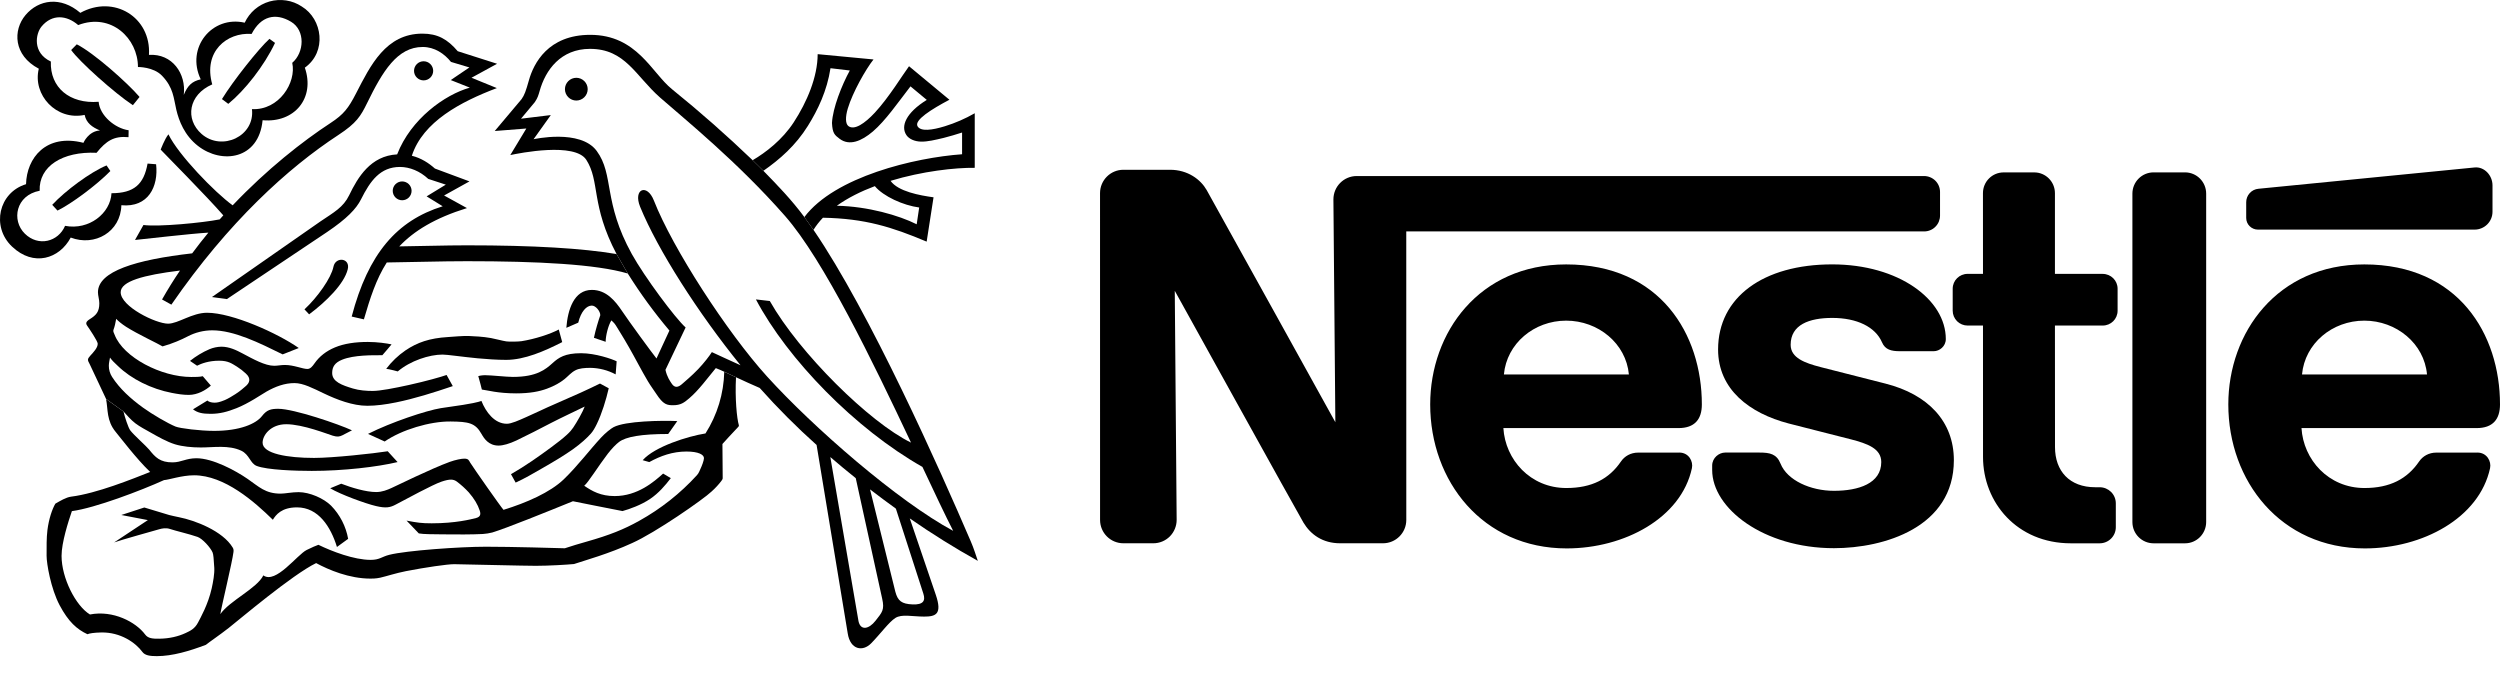
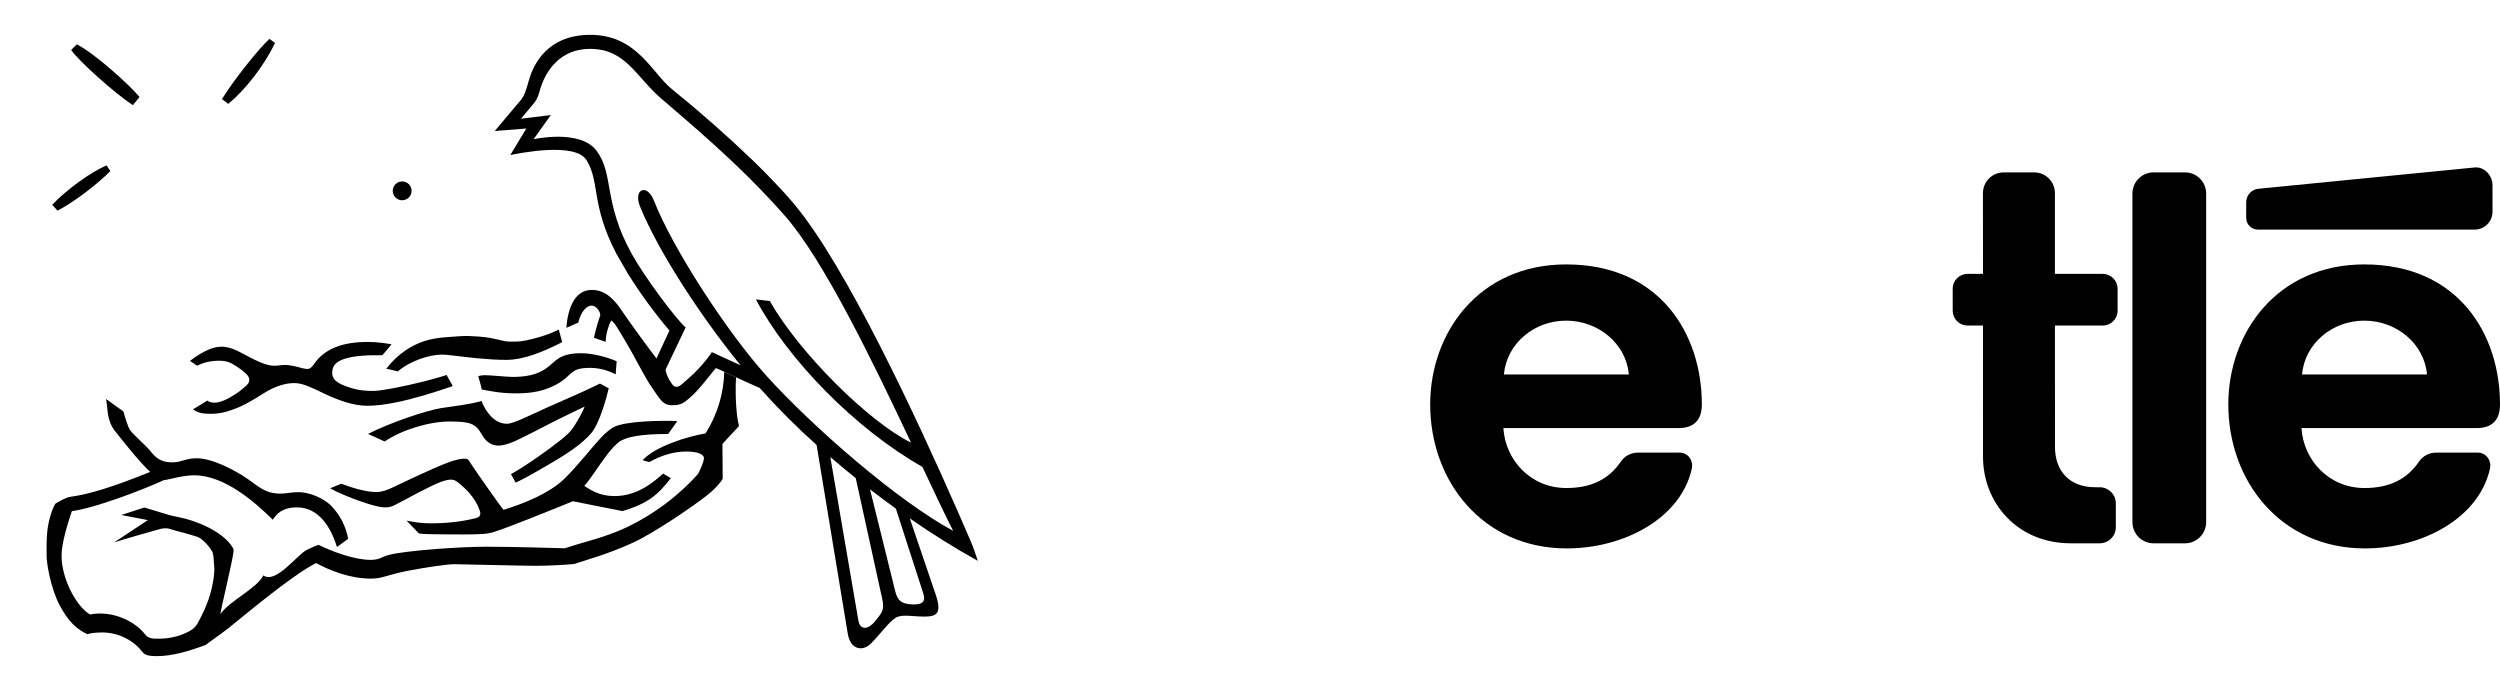
<svg xmlns="http://www.w3.org/2000/svg" width="77" height="21" viewBox="0 0 77 21" fill="none">
  <path fill-rule="evenodd" clip-rule="evenodd" d="M67.95 5.963C67.95 5.602 67.659 5.309 67.298 5.309H66.331C65.969 5.309 65.678 5.603 65.678 5.964V16.079C65.678 16.441 65.969 16.734 66.331 16.734H67.299C67.659 16.734 67.95 16.439 67.95 16.078V5.963ZM69.183 6.232V6.713C69.183 6.911 69.346 7.072 69.545 7.072H76.217C76.522 7.072 76.769 6.826 76.769 6.522V5.708C76.769 5.404 76.519 5.128 76.217 5.158C76.217 5.158 69.766 5.791 69.56 5.814C69.456 5.823 69.359 5.872 69.29 5.949C69.22 6.026 69.182 6.127 69.183 6.232ZM63.782 16.734C62.122 16.734 61.077 15.475 61.077 14.074L61.076 10.027H60.601C60.541 10.027 60.481 10.015 60.426 9.992C60.37 9.969 60.32 9.935 60.277 9.893C60.235 9.85 60.201 9.8 60.178 9.745C60.155 9.689 60.143 9.63 60.143 9.569V8.892C60.143 8.639 60.349 8.435 60.603 8.435L61.076 8.436L61.075 5.948C61.075 5.595 61.359 5.31 61.712 5.31H62.656C63.007 5.31 63.292 5.597 63.292 5.95V8.436L64.762 8.436C65.016 8.436 65.222 8.639 65.222 8.893V9.57C65.222 9.824 65.016 10.027 64.764 10.027L63.292 10.027L63.294 13.771C63.294 14.505 63.739 15.007 64.534 15.007H64.669C64.944 15.007 65.167 15.228 65.167 15.503V16.238C65.167 16.513 64.944 16.734 64.669 16.734H63.782V16.734ZM48.238 8.144C45.554 8.144 44.05 10.244 44.05 12.457C44.05 14.815 45.661 16.891 48.255 16.891C50.031 16.891 51.781 15.955 52.111 14.42C52.156 14.212 52.017 13.941 51.725 13.939L50.456 13.94C50.225 13.94 50.037 14.05 49.924 14.216C49.561 14.749 49.029 15.031 48.243 15.031C47.132 15.031 46.362 14.156 46.304 13.185H51.698C52.195 13.185 52.417 12.915 52.417 12.457C52.417 10.3 51.14 8.144 48.238 8.144ZM48.238 9.876C49.228 9.876 50.083 10.581 50.17 11.534H46.32C46.407 10.581 47.247 9.876 48.238 9.876ZM72.821 8.144C70.137 8.144 68.632 10.244 68.632 12.457C68.632 14.815 70.244 16.891 72.838 16.891C74.613 16.891 76.363 15.955 76.694 14.42C76.739 14.212 76.599 13.941 76.307 13.939L75.039 13.94C74.808 13.94 74.62 14.05 74.507 14.216C74.143 14.749 73.612 15.031 72.826 15.031C71.714 15.031 70.944 14.156 70.886 13.185H76.281C76.777 13.185 77 12.915 77 12.457C77 10.3 75.722 8.144 72.821 8.144ZM72.821 9.876C73.81 9.876 74.666 10.581 74.752 11.534H70.902C70.989 10.581 71.829 9.876 72.821 9.876Z" fill="black" />
-   <path fill-rule="evenodd" clip-rule="evenodd" d="M59.261 5.422H41.787C41.389 5.422 41.069 5.745 41.069 6.142L41.129 13.005C41.129 13.005 37.364 6.203 37.167 5.857C36.982 5.53 36.586 5.229 36.037 5.229H34.6C34.203 5.229 33.881 5.552 33.881 5.949L33.882 16.014C33.882 16.411 34.203 16.733 34.601 16.733H35.522C35.713 16.733 35.896 16.657 36.031 16.522C36.165 16.386 36.241 16.203 36.241 16.012L36.183 8.957C36.183 8.957 39.984 15.826 40.147 16.097C40.366 16.463 40.738 16.733 41.275 16.733H42.595C42.993 16.733 43.314 16.411 43.314 16.014L43.313 7.128H59.262C59.327 7.128 59.39 7.116 59.45 7.091C59.51 7.067 59.564 7.031 59.609 6.985C59.655 6.94 59.691 6.886 59.716 6.826C59.74 6.767 59.753 6.703 59.753 6.639V5.912C59.753 5.782 59.701 5.657 59.609 5.565C59.516 5.474 59.392 5.422 59.261 5.422Z" fill="black" />
-   <path fill-rule="evenodd" clip-rule="evenodd" d="M56.433 9.792C57.193 9.792 57.761 10.068 57.966 10.544C58.064 10.773 58.254 10.817 58.516 10.817H59.561C59.734 10.817 59.931 10.669 59.931 10.443C59.931 9.228 58.483 8.143 56.432 8.143C54.31 8.143 52.917 9.155 52.917 10.764C52.917 11.996 53.889 12.729 55.086 13.042C55.632 13.185 56.564 13.415 57.017 13.534C57.506 13.662 57.943 13.811 57.943 14.231C57.943 14.891 57.245 15.117 56.485 15.117C55.764 15.117 55.047 14.794 54.841 14.281C54.721 13.982 54.513 13.939 54.196 13.939H53.134C52.948 13.939 52.735 14.098 52.735 14.34V14.477C52.735 15.653 54.312 16.884 56.487 16.884C58.03 16.884 60.179 16.243 60.179 14.174C60.179 12.976 59.378 12.146 58.073 11.815C57.563 11.686 56.337 11.374 56.07 11.305C55.594 11.181 55.152 11.026 55.152 10.619C55.152 10.002 55.722 9.792 56.433 9.792ZM17.75 3.097C17.843 3.097 17.932 3.06 17.998 2.994C18.064 2.928 18.101 2.839 18.101 2.746C18.101 2.654 18.064 2.564 17.998 2.499C17.932 2.433 17.843 2.396 17.75 2.396C17.658 2.396 17.569 2.433 17.503 2.499C17.437 2.564 17.4 2.654 17.4 2.746C17.4 2.839 17.437 2.928 17.503 2.994C17.569 3.06 17.658 3.097 17.75 3.097ZM13.047 2.476C13.125 2.476 13.2 2.445 13.255 2.39C13.311 2.335 13.342 2.26 13.342 2.182C13.342 2.104 13.311 2.029 13.255 1.973C13.2 1.918 13.125 1.887 13.047 1.887C12.969 1.887 12.894 1.918 12.839 1.973C12.783 2.029 12.752 2.104 12.752 2.182C12.752 2.26 12.783 2.335 12.839 2.39C12.894 2.445 12.969 2.476 13.047 2.476ZM9.521 9.682L9.378 9.528C9.778 9.157 10.201 8.564 10.27 8.216C10.334 7.893 10.799 7.944 10.71 8.296C10.598 8.746 10.047 9.289 9.521 9.682ZM6.537 2.599C5.801 2.918 5.693 3.672 6.209 4.126C6.832 4.671 7.859 4.196 7.76 3.361C8.595 3.403 9.134 2.541 9.001 1.935C9.373 1.617 9.41 0.937 8.964 0.67C8.486 0.384 8.036 0.493 7.75 1.045C6.985 0.989 6.252 1.591 6.537 2.599L6.183 2.444C5.715 1.467 6.534 0.469 7.537 0.699C7.61 0.542 7.716 0.402 7.847 0.289C7.979 0.177 8.133 0.094 8.3 0.046C8.467 -0.001 8.642 -0.012 8.813 0.014C8.985 0.04 9.148 0.103 9.293 0.199C9.937 0.589 10.073 1.596 9.389 2.084C9.712 3.023 9.068 3.791 8.088 3.703C7.973 4.912 6.833 5.068 6.097 4.494C5.681 4.17 5.511 3.721 5.431 3.382C5.346 3.024 5.346 2.703 4.992 2.334C4.726 2.055 4.249 2.064 4.249 2.064C4.249 1.187 3.428 0.383 2.408 0.772C2.047 0.461 1.601 0.43 1.281 0.815C1.095 1.038 0.992 1.626 1.566 1.895C1.536 2.695 2.146 3.206 3.038 3.135C3.073 3.56 3.544 3.955 3.962 4.012L3.958 4.225C3.512 4.182 3.271 4.338 2.974 4.706C1.926 4.657 1.191 5.123 1.222 5.875C0.485 6.015 0.347 6.786 0.765 7.197C1.183 7.608 1.795 7.447 2.004 6.956C2.747 7.098 3.404 6.565 3.434 5.951C4.128 5.951 4.432 5.676 4.545 5.038L4.808 5.059C4.885 5.747 4.567 6.399 3.738 6.321C3.717 7.142 2.92 7.601 2.178 7.317C1.831 7.969 1.036 8.229 0.369 7.593C-0.276 6.979 -0.04 5.928 0.802 5.673C0.821 4.868 1.416 4.104 2.57 4.399C2.57 4.399 2.719 4.04 3.08 4.018C2.839 3.919 2.657 3.786 2.607 3.539C1.736 3.724 0.997 2.923 1.195 2.116C0.409 1.702 0.396 0.926 0.786 0.464C1.192 -0.016 1.869 -0.122 2.474 0.396C3.5 -0.172 4.659 0.523 4.588 1.691C5.305 1.643 5.74 2.27 5.66 2.923C5.778 2.635 5.917 2.502 6.182 2.444L6.537 2.599Z" fill="black" />
  <path fill-rule="evenodd" clip-rule="evenodd" d="M8.298 1.197L8.471 1.321C8.135 2.031 7.54 2.784 7.031 3.199L6.836 3.052C7.197 2.465 7.973 1.495 8.298 1.197ZM3.282 5.095L3.399 5.268C2.974 5.703 2.188 6.284 1.771 6.486L1.608 6.309C2.012 5.873 2.783 5.303 3.282 5.095ZM4.298 2.986L4.093 3.24C3.537 2.875 2.44 1.895 2.192 1.541L2.365 1.365C2.896 1.634 3.933 2.558 4.298 2.986ZM3.266 12.289C3.33 12.607 3.277 12.96 3.564 13.304C3.665 13.424 4.222 14.157 4.625 14.536C4.077 14.752 2.98 15.198 2.19 15.297C2.032 15.318 1.854 15.428 1.705 15.513C1.606 15.682 1.504 15.984 1.461 16.325C1.431 16.568 1.435 16.839 1.435 17.116C1.435 17.359 1.564 18.125 1.836 18.64C2.109 19.154 2.371 19.384 2.693 19.534C2.757 19.506 2.897 19.485 3.116 19.48C3.713 19.467 4.179 19.797 4.385 20.079C4.464 20.188 4.622 20.209 4.83 20.209C5.311 20.209 5.84 20.051 6.342 19.86C6.45 19.771 6.753 19.569 7.05 19.336C7.348 19.103 9.004 17.698 9.737 17.343C10.123 17.552 10.757 17.821 11.411 17.821C11.449 17.821 11.575 17.823 11.709 17.793C11.913 17.747 12.176 17.656 12.505 17.591C13.096 17.476 13.789 17.375 13.991 17.377C14.534 17.386 16.126 17.427 16.504 17.427C16.9 17.427 17.464 17.393 17.68 17.372C18.013 17.261 18.756 17.055 19.468 16.727C20.178 16.413 21.672 15.375 21.917 15.138C22.036 15.032 22.141 14.915 22.219 14.812C22.248 14.771 22.259 14.755 22.259 14.723L22.251 13.675C22.251 13.675 22.608 13.279 22.745 13.141C22.758 13.128 22.759 13.11 22.757 13.097C22.695 12.894 22.634 12.261 22.669 11.62L22.307 11.451C22.291 12.125 22.091 12.781 21.729 13.35C21.191 13.435 20.165 13.754 19.795 14.174L19.998 14.232C20.345 14.041 20.717 13.907 21.142 13.907C21.517 13.907 21.682 14.005 21.682 14.111C21.682 14.185 21.612 14.362 21.584 14.419C21.552 14.483 21.53 14.565 21.468 14.633C20.955 15.196 20.354 15.671 19.688 16.041C19.216 16.305 18.771 16.483 18.076 16.68C17.868 16.739 17.582 16.823 17.396 16.887C17.134 16.879 15.764 16.839 14.964 16.839C14.165 16.839 12.515 16.956 11.991 17.088C11.753 17.148 11.694 17.244 11.417 17.244C10.901 17.244 10.223 16.982 9.807 16.78C9.747 16.798 9.596 16.865 9.446 16.939C9.15 17.086 8.493 17.998 8.111 17.722C7.916 18.122 7.074 18.5 6.786 18.915C6.818 18.698 7.158 17.291 7.19 17.009C7.196 16.959 7.2 16.919 7.168 16.866C6.861 16.352 6.001 16.026 5.517 15.931C5.374 15.903 5.304 15.884 5.209 15.862L4.445 15.631L3.736 15.862L4.554 16.019L3.515 16.707C3.696 16.638 4.815 16.328 4.897 16.303C4.989 16.276 5.111 16.249 5.244 16.295C5.397 16.348 5.828 16.447 6.085 16.537C6.236 16.589 6.484 16.866 6.547 17.014C6.573 17.076 6.583 17.205 6.6 17.492C6.61 17.673 6.564 17.924 6.521 18.119C6.406 18.629 6.174 19.028 6.101 19.171C6 19.367 5.86 19.43 5.722 19.495C5.495 19.602 5.219 19.668 4.911 19.672C4.7 19.675 4.559 19.664 4.469 19.541C4.185 19.159 3.485 18.787 2.77 18.926C2.331 18.66 1.896 17.803 1.896 17.121C1.896 16.712 2.103 16.067 2.214 15.743C2.928 15.648 4.357 15.103 5.052 14.787C5.198 14.78 5.598 14.639 5.979 14.639C6.914 14.639 7.841 15.456 8.404 16.009C8.497 15.857 8.67 15.627 9.148 15.627C9.809 15.627 10.188 16.228 10.378 16.847L10.723 16.596C10.654 16.212 10.472 15.856 10.199 15.576C9.971 15.348 9.536 15.158 9.195 15.158C8.991 15.158 8.778 15.204 8.644 15.204C8.171 15.204 7.978 14.993 7.629 14.752C7.252 14.492 6.551 14.114 6.051 14.114C5.728 14.114 5.584 14.24 5.318 14.241C4.927 14.244 4.781 14.081 4.594 13.848C4.512 13.746 4.116 13.395 4.011 13.254C3.95 13.172 3.842 12.84 3.803 12.674L3.266 12.289Z" fill="black" />
-   <path fill-rule="evenodd" clip-rule="evenodd" d="M3.804 12.674C3.918 12.796 4.027 12.93 4.169 13.038C4.306 13.142 4.479 13.232 4.642 13.324C4.872 13.454 5.132 13.604 5.391 13.685C5.617 13.754 5.911 13.782 6.186 13.782C6.58 13.782 7.043 13.701 7.427 13.88C7.685 14 7.702 14.272 7.907 14.351C8.225 14.475 9.111 14.504 9.601 14.504C10.573 14.504 11.624 14.381 12.245 14.232L11.942 13.899C11.513 13.967 10.252 14.104 9.673 14.104C8.858 14.104 8.088 13.974 8.088 13.636C8.088 13.403 8.339 13.066 8.816 13.066C9.33 13.066 10.105 13.377 10.249 13.419C10.392 13.462 10.451 13.45 10.541 13.409L10.841 13.254C10.443 13.068 9.054 12.591 8.571 12.591C8.342 12.591 8.218 12.623 8.069 12.815C7.884 13.054 7.388 13.271 6.597 13.271C6.163 13.271 5.542 13.194 5.406 13.138C5.168 13.04 4.701 12.769 4.403 12.554C4.018 12.276 3.683 11.968 3.452 11.609C3.386 11.506 3.351 11.386 3.352 11.263C3.352 11.17 3.379 11.083 3.388 11.014C3.457 11.11 3.531 11.179 3.627 11.268C4.044 11.675 4.661 11.98 5.295 12.102C5.475 12.136 5.636 12.163 5.814 12.163C6.085 12.163 6.335 12.018 6.494 11.877L6.245 11.587C6.164 11.611 5.998 11.611 5.889 11.611C4.968 11.611 3.8 11.009 3.531 10.313C3.505 10.245 3.473 10.207 3.499 10.144C3.526 10.08 3.559 9.944 3.579 9.82C3.633 9.881 3.744 9.975 3.885 10.066C4.227 10.285 4.879 10.589 5.007 10.669C5.336 10.574 5.583 10.464 5.779 10.362C6.012 10.24 6.271 10.175 6.535 10.174C7.207 10.174 7.98 10.557 8.706 10.915L9.202 10.719C8.558 10.267 7.156 9.633 6.377 9.633C5.917 9.633 5.485 9.969 5.177 9.969C4.799 9.969 3.717 9.441 3.717 9.001C3.717 8.663 4.417 8.471 5.544 8.333C5.348 8.622 5.163 8.92 4.991 9.224L5.278 9.383C7.042 6.828 8.877 5.169 10.421 4.158C10.982 3.791 11.11 3.576 11.306 3.176C11.784 2.198 12.235 1.447 13.019 1.447C13.386 1.447 13.685 1.652 13.89 1.907L14.458 2.077L13.883 2.466L14.471 2.699C13.704 2.915 12.656 3.66 12.232 4.755C11.415 4.798 11.021 5.46 10.754 6.014C10.573 6.388 10.287 6.537 9.869 6.82L6.528 9.149L6.988 9.212L10.075 7.146C10.683 6.735 10.973 6.432 11.119 6.14C11.405 5.568 11.713 5.142 12.319 5.142C12.616 5.142 12.935 5.27 13.19 5.51L13.731 5.687L13.14 6.048L13.635 6.353C12.22 6.796 11.342 7.811 10.832 9.75L11.208 9.836C11.396 9.193 11.581 8.604 11.913 8.084C12.733 8.075 13.564 8.045 14.379 8.045C16.555 8.045 18.361 8.137 19.335 8.424L18.99 7.825C17.947 7.648 16.434 7.556 14.379 7.556C13.69 7.556 12.992 7.581 12.298 7.589C12.746 7.115 13.39 6.717 14.382 6.409L13.678 6.021L14.46 5.587L13.395 5.191C13.208 5.024 12.976 4.87 12.685 4.797C13.026 3.748 14.189 3.135 15.303 2.713L14.522 2.395L15.31 1.964L14.098 1.577C13.781 1.205 13.476 1.036 13.009 1.036C11.885 1.036 11.412 2.012 10.966 2.877C10.732 3.333 10.583 3.525 10.184 3.786C9.32 4.351 8.218 5.216 7.166 6.324C6.616 5.927 5.493 4.769 5.188 4.137C5.068 4.285 4.949 4.609 4.949 4.609C5.064 4.731 6.387 6.067 6.878 6.633L6.767 6.757C6.243 6.862 4.881 6.992 4.418 6.93L4.158 7.391C4.504 7.357 5.857 7.198 6.418 7.165C6.246 7.373 6.08 7.586 5.919 7.803C4.178 8.001 3.017 8.358 3.017 9.001C3.017 9.106 3.059 9.226 3.059 9.34C3.059 9.609 2.959 9.708 2.767 9.829C2.642 9.907 2.635 9.962 2.688 10.036C2.741 10.111 3.01 10.508 3.01 10.586C3.01 10.714 2.882 10.844 2.778 10.959C2.688 11.06 2.691 11.087 2.762 11.214L3.267 12.287L3.804 12.674ZM25.346 6.706C25.235 6.823 25.137 6.947 25.055 7.08L24.774 6.686C25.71 5.439 28.182 4.854 29.632 4.751V4.082C29.448 4.139 29.249 4.203 29.066 4.247C28.806 4.309 28.567 4.367 28.365 4.362C28.162 4.357 27.998 4.276 27.922 4.168C27.727 3.89 27.908 3.47 28.545 3.077L28.043 2.66C27.655 3.162 27.273 3.717 26.885 4.049C26.532 4.35 26.162 4.5 25.863 4.277C25.702 4.157 25.641 4.102 25.625 3.788C25.647 3.328 25.927 2.624 26.174 2.171L25.579 2.101C25.473 2.795 25.189 3.387 24.884 3.875C24.505 4.484 24.015 4.911 23.512 5.261L23.181 4.935C23.588 4.696 24.097 4.305 24.447 3.767C24.854 3.143 25.183 2.37 25.184 1.668L26.904 1.831C26.662 2.138 26.264 2.839 26.112 3.342C26.034 3.604 26.037 3.813 26.132 3.884C26.315 4.021 26.634 3.803 26.944 3.471C27.381 3.001 27.809 2.293 27.998 2.04L29.242 3.072C28.689 3.365 28.153 3.7 28.26 3.888C28.357 4.059 28.712 4.008 29.1 3.889C29.421 3.79 29.731 3.655 30.022 3.488V5.169C29.423 5.161 28.407 5.273 27.429 5.57C27.661 5.898 28.329 6.019 28.753 6.077L28.541 7.442C27.47 6.992 26.644 6.73 25.346 6.706L25.775 6.337C26.732 6.357 27.69 6.634 28.234 6.908L28.311 6.391C27.822 6.327 27.206 6.048 26.945 5.733C26.519 5.893 26.115 6.093 25.775 6.337L25.346 6.706Z" fill="black" />
  <path fill-rule="evenodd" clip-rule="evenodd" d="M20.22 11.041L20.618 10.181C20.15 9.627 19.721 9.04 19.336 8.425L18.991 7.827C18.194 6.313 18.484 5.59 18.059 4.924C17.708 4.374 16 4.716 15.717 4.776L16.211 3.958L15.238 4.035L16.063 3.055C16.153 2.928 16.195 2.811 16.291 2.471C16.436 1.955 16.88 1.073 18.179 1.073C19.621 1.073 20.068 2.24 20.697 2.747C21.556 3.441 22.384 4.171 23.181 4.935L23.511 5.26C23.937 5.696 24.373 6.144 24.775 6.686L25.055 7.079C26.791 9.614 28.948 14.458 29.901 16.677C29.994 16.891 30.06 17.11 30.117 17.275C29.397 16.874 28.698 16.437 28.021 15.967L27.593 15.666C27.325 15.472 27.059 15.274 26.797 15.073L26.357 14.727C26.092 14.515 25.831 14.299 25.574 14.077L26.442 19.133C26.506 19.43 26.761 19.381 26.966 19.119C27.171 18.857 27.249 18.785 27.171 18.439L26.357 14.727L26.797 15.073L27.577 18.227C27.653 18.511 27.773 18.601 28.106 18.616C28.439 18.63 28.51 18.503 28.439 18.284L27.593 15.666L28.021 15.967L28.822 18.318C29.027 18.92 28.822 18.991 28.461 18.991C28.1 18.991 27.774 18.906 27.576 19.034C27.378 19.161 27.129 19.509 26.832 19.814C26.57 20.082 26.188 20.012 26.11 19.509L25.151 13.705C24.534 13.153 23.949 12.567 23.399 11.949C23.154 11.843 22.911 11.733 22.669 11.619L22.308 11.45C22.222 11.409 22.135 11.372 22.047 11.338C21.781 11.657 21.527 12.013 21.229 12.267C21.071 12.403 20.964 12.481 20.73 12.481C20.658 12.481 20.569 12.48 20.486 12.432C20.397 12.383 20.313 12.282 20.22 12.141C20.15 12.033 20.046 11.895 19.955 11.743C19.765 11.425 19.561 11.025 19.376 10.702C19.169 10.338 18.992 10.068 18.968 10.023C18.93 9.954 18.83 9.868 18.83 9.868C18.728 10.033 18.654 10.351 18.654 10.527L18.293 10.405C18.341 10.166 18.436 9.858 18.489 9.709C18.489 9.582 18.346 9.412 18.229 9.412C18.064 9.412 17.895 9.592 17.81 9.938L17.443 10.097C17.486 9.539 17.677 8.929 18.229 8.929C18.675 8.929 18.951 9.269 19.164 9.587C19.376 9.905 20.072 10.856 20.22 11.041L20.496 11.391C20.544 11.61 20.637 11.736 20.682 11.806C20.777 11.955 20.884 11.944 21.027 11.811C21.092 11.751 21.303 11.58 21.506 11.367C21.683 11.182 21.855 10.958 21.925 10.845C22.127 10.936 22.505 11.116 22.808 11.25C21.505 9.644 20.257 7.694 19.716 6.369C19.492 5.821 19.929 5.637 20.14 6.177C20.714 7.643 22.392 10.234 23.623 11.593C25.047 13.164 27.659 15.438 29.358 16.351C29.112 15.87 28.786 15.18 28.411 14.381C26.344 13.212 24.256 11.066 23.282 9.222L23.71 9.271C24.617 10.873 26.781 13.011 28.059 13.632C26.89 11.152 25.369 8.008 24.182 6.655C22.709 4.978 21.1 3.681 20.332 3.006C19.575 2.34 19.262 1.505 18.172 1.505C17.273 1.505 16.801 2.153 16.62 2.806C16.583 2.934 16.562 3.013 16.472 3.146L16.047 3.656L16.965 3.544L16.434 4.288C16.434 4.288 17.873 3.964 18.378 4.648C18.92 5.386 18.57 6.214 19.46 7.824C19.852 8.531 20.8 9.803 21.117 10.086L20.496 11.391L20.22 11.041ZM6.07 11.264L5.852 11.116C6.035 10.97 6.237 10.848 6.452 10.755C6.568 10.707 6.691 10.681 6.816 10.678C7.06 10.678 7.271 10.78 7.476 10.889C7.801 11.062 8.165 11.266 8.445 11.266C8.551 11.266 8.654 11.241 8.774 11.241C9.051 11.241 9.316 11.364 9.468 11.364C9.56 11.364 9.624 11.282 9.685 11.195C9.837 10.976 10.047 10.813 10.316 10.7C10.604 10.58 10.951 10.532 11.329 10.532C11.626 10.532 11.911 10.575 12.06 10.607C12.06 10.607 11.833 10.88 11.776 10.941C11.476 10.941 10.905 10.93 10.537 11.079C10.312 11.17 10.231 11.301 10.231 11.488C10.231 11.758 10.533 11.864 10.87 11.966C11.068 12.026 11.291 12.041 11.479 12.041C11.71 12.041 12.153 11.954 12.591 11.858C13.12 11.741 13.611 11.602 13.755 11.549L13.946 11.892C13.357 12.092 12.756 12.281 12.197 12.394C11.882 12.458 11.581 12.498 11.312 12.498C10.864 12.498 10.378 12.31 9.978 12.119C9.64 11.958 9.339 11.799 9.07 11.799C8.768 11.799 8.483 11.904 8.203 12.064C8.066 12.143 7.652 12.428 7.284 12.572C7.001 12.684 6.771 12.746 6.484 12.746C6.229 12.746 6.077 12.71 5.945 12.607L6.388 12.336C6.446 12.392 6.548 12.402 6.611 12.402C6.675 12.402 6.751 12.394 6.925 12.322C7.025 12.28 7.17 12.191 7.255 12.136C7.43 12.023 7.488 11.957 7.557 11.903C7.691 11.796 7.741 11.656 7.57 11.503C7.486 11.424 7.394 11.353 7.297 11.292C7.144 11.2 7.033 11.11 6.755 11.11C6.428 11.109 6.197 11.199 6.07 11.264Z" fill="black" />
  <path fill-rule="evenodd" clip-rule="evenodd" d="M12.251 11.44C12.251 11.44 11.987 11.367 11.895 11.36C12.061 11.14 12.262 10.948 12.489 10.792C12.85 10.549 13.226 10.415 13.797 10.381C13.952 10.371 14.268 10.341 14.445 10.349C14.604 10.356 14.873 10.367 15.121 10.412C15.296 10.445 15.46 10.494 15.595 10.515C15.678 10.528 15.966 10.524 16.066 10.508C16.47 10.444 16.954 10.288 17.21 10.149L17.316 10.537C16.77 10.816 16.154 11.084 15.591 11.084C15.303 11.084 14.998 11.062 14.714 11.036C14.213 10.988 13.779 10.921 13.63 10.921C13.224 10.921 12.64 11.11 12.251 11.44ZM11.848 13.598L11.335 13.364C12.047 13.004 13.133 12.643 13.579 12.571C14.025 12.501 14.535 12.447 14.828 12.349C14.963 12.688 15.229 13.052 15.611 13.052C15.751 13.052 15.98 12.947 16.21 12.845C16.469 12.73 16.729 12.606 16.864 12.545C17.01 12.481 17.482 12.274 17.883 12.095C18.083 12.004 18.282 11.91 18.48 11.813L18.749 11.959C18.668 12.313 18.534 12.748 18.382 13.059C18.323 13.181 18.264 13.282 18.2 13.354C18.083 13.486 17.894 13.661 17.648 13.836C17.378 14.027 17.05 14.223 16.702 14.422C16.431 14.579 16.158 14.738 15.882 14.864L15.738 14.604C16.164 14.363 16.598 14.057 16.979 13.775C17.159 13.642 17.334 13.507 17.458 13.392C17.551 13.308 17.609 13.238 17.655 13.17C17.768 13.003 17.953 12.678 18.009 12.522C17.85 12.6 17.248 12.884 16.979 13.024C16.675 13.184 16.183 13.435 15.907 13.566C15.689 13.668 15.495 13.724 15.356 13.724C15.048 13.724 14.908 13.503 14.832 13.368C14.638 13.021 14.429 12.989 13.88 12.982C13.243 12.974 12.369 13.238 11.848 13.598ZM14.841 11.998C14.841 11.998 14.767 11.695 14.731 11.584C14.731 11.584 14.82 11.556 14.937 11.556C15.128 11.556 15.6 11.609 15.796 11.609C16.533 11.609 16.805 11.377 17.022 11.181C17.206 11.015 17.396 10.879 17.898 10.879C18.34 10.879 18.848 11.057 18.993 11.128L18.962 11.531C18.723 11.403 18.457 11.334 18.186 11.33C18.003 11.33 17.839 11.344 17.723 11.405C17.592 11.472 17.513 11.574 17.39 11.674C17.26 11.781 17.082 11.885 16.848 11.971C16.615 12.057 16.326 12.116 15.895 12.116C15.326 12.115 15.018 12.02 14.841 11.998Z" fill="black" />
  <path fill-rule="evenodd" clip-rule="evenodd" d="M10.17 15.039L10.51 14.898C10.822 15.019 11.272 15.155 11.585 15.155C11.774 15.155 11.929 15.088 12.057 15.031C12.158 14.986 13.29 14.43 13.852 14.226C14.031 14.162 14.213 14.126 14.301 14.126C14.435 14.126 14.443 14.186 14.481 14.248C14.587 14.417 15.423 15.611 15.508 15.703C16.217 15.485 16.944 15.166 17.363 14.764C17.799 14.343 18.162 13.856 18.512 13.479C18.647 13.333 18.814 13.201 18.897 13.157C19.26 12.964 20.387 12.948 20.861 12.969L20.58 13.367C19.745 13.367 19.277 13.453 19.067 13.612C18.978 13.678 18.844 13.813 18.716 13.98C18.431 14.352 18.119 14.861 17.994 14.961C18.239 15.13 18.506 15.279 18.931 15.279C19.639 15.279 20.146 14.836 20.424 14.586L20.661 14.727C20.486 14.956 20.284 15.19 20.028 15.364C19.744 15.557 19.385 15.682 19.173 15.741C18.762 15.663 17.858 15.48 17.646 15.438C16.863 15.757 15.589 16.272 15.161 16.401C15.067 16.425 14.97 16.44 14.873 16.447C14.534 16.465 14.064 16.463 13.636 16.458C13.331 16.454 13.044 16.456 12.899 16.429L12.522 16.035C12.855 16.099 12.985 16.118 13.296 16.118C14.032 16.118 14.506 15.995 14.662 15.955C14.793 15.921 14.815 15.845 14.776 15.727C14.714 15.538 14.605 15.358 14.439 15.166C14.326 15.043 14.201 14.93 14.067 14.83C13.966 14.761 13.867 14.743 13.589 14.838C13.332 14.926 12.533 15.358 12.188 15.541C12.018 15.632 11.885 15.659 11.579 15.586C11.255 15.51 10.481 15.227 10.17 15.039ZM12.386 6.168C12.463 6.168 12.537 6.138 12.592 6.083C12.646 6.029 12.677 5.955 12.677 5.878C12.677 5.801 12.646 5.727 12.592 5.673C12.537 5.619 12.463 5.588 12.386 5.588C12.309 5.588 12.236 5.619 12.181 5.673C12.127 5.727 12.096 5.801 12.096 5.878C12.096 5.955 12.127 6.029 12.181 6.083C12.236 6.138 12.309 6.168 12.386 6.168Z" fill="black" />
</svg>